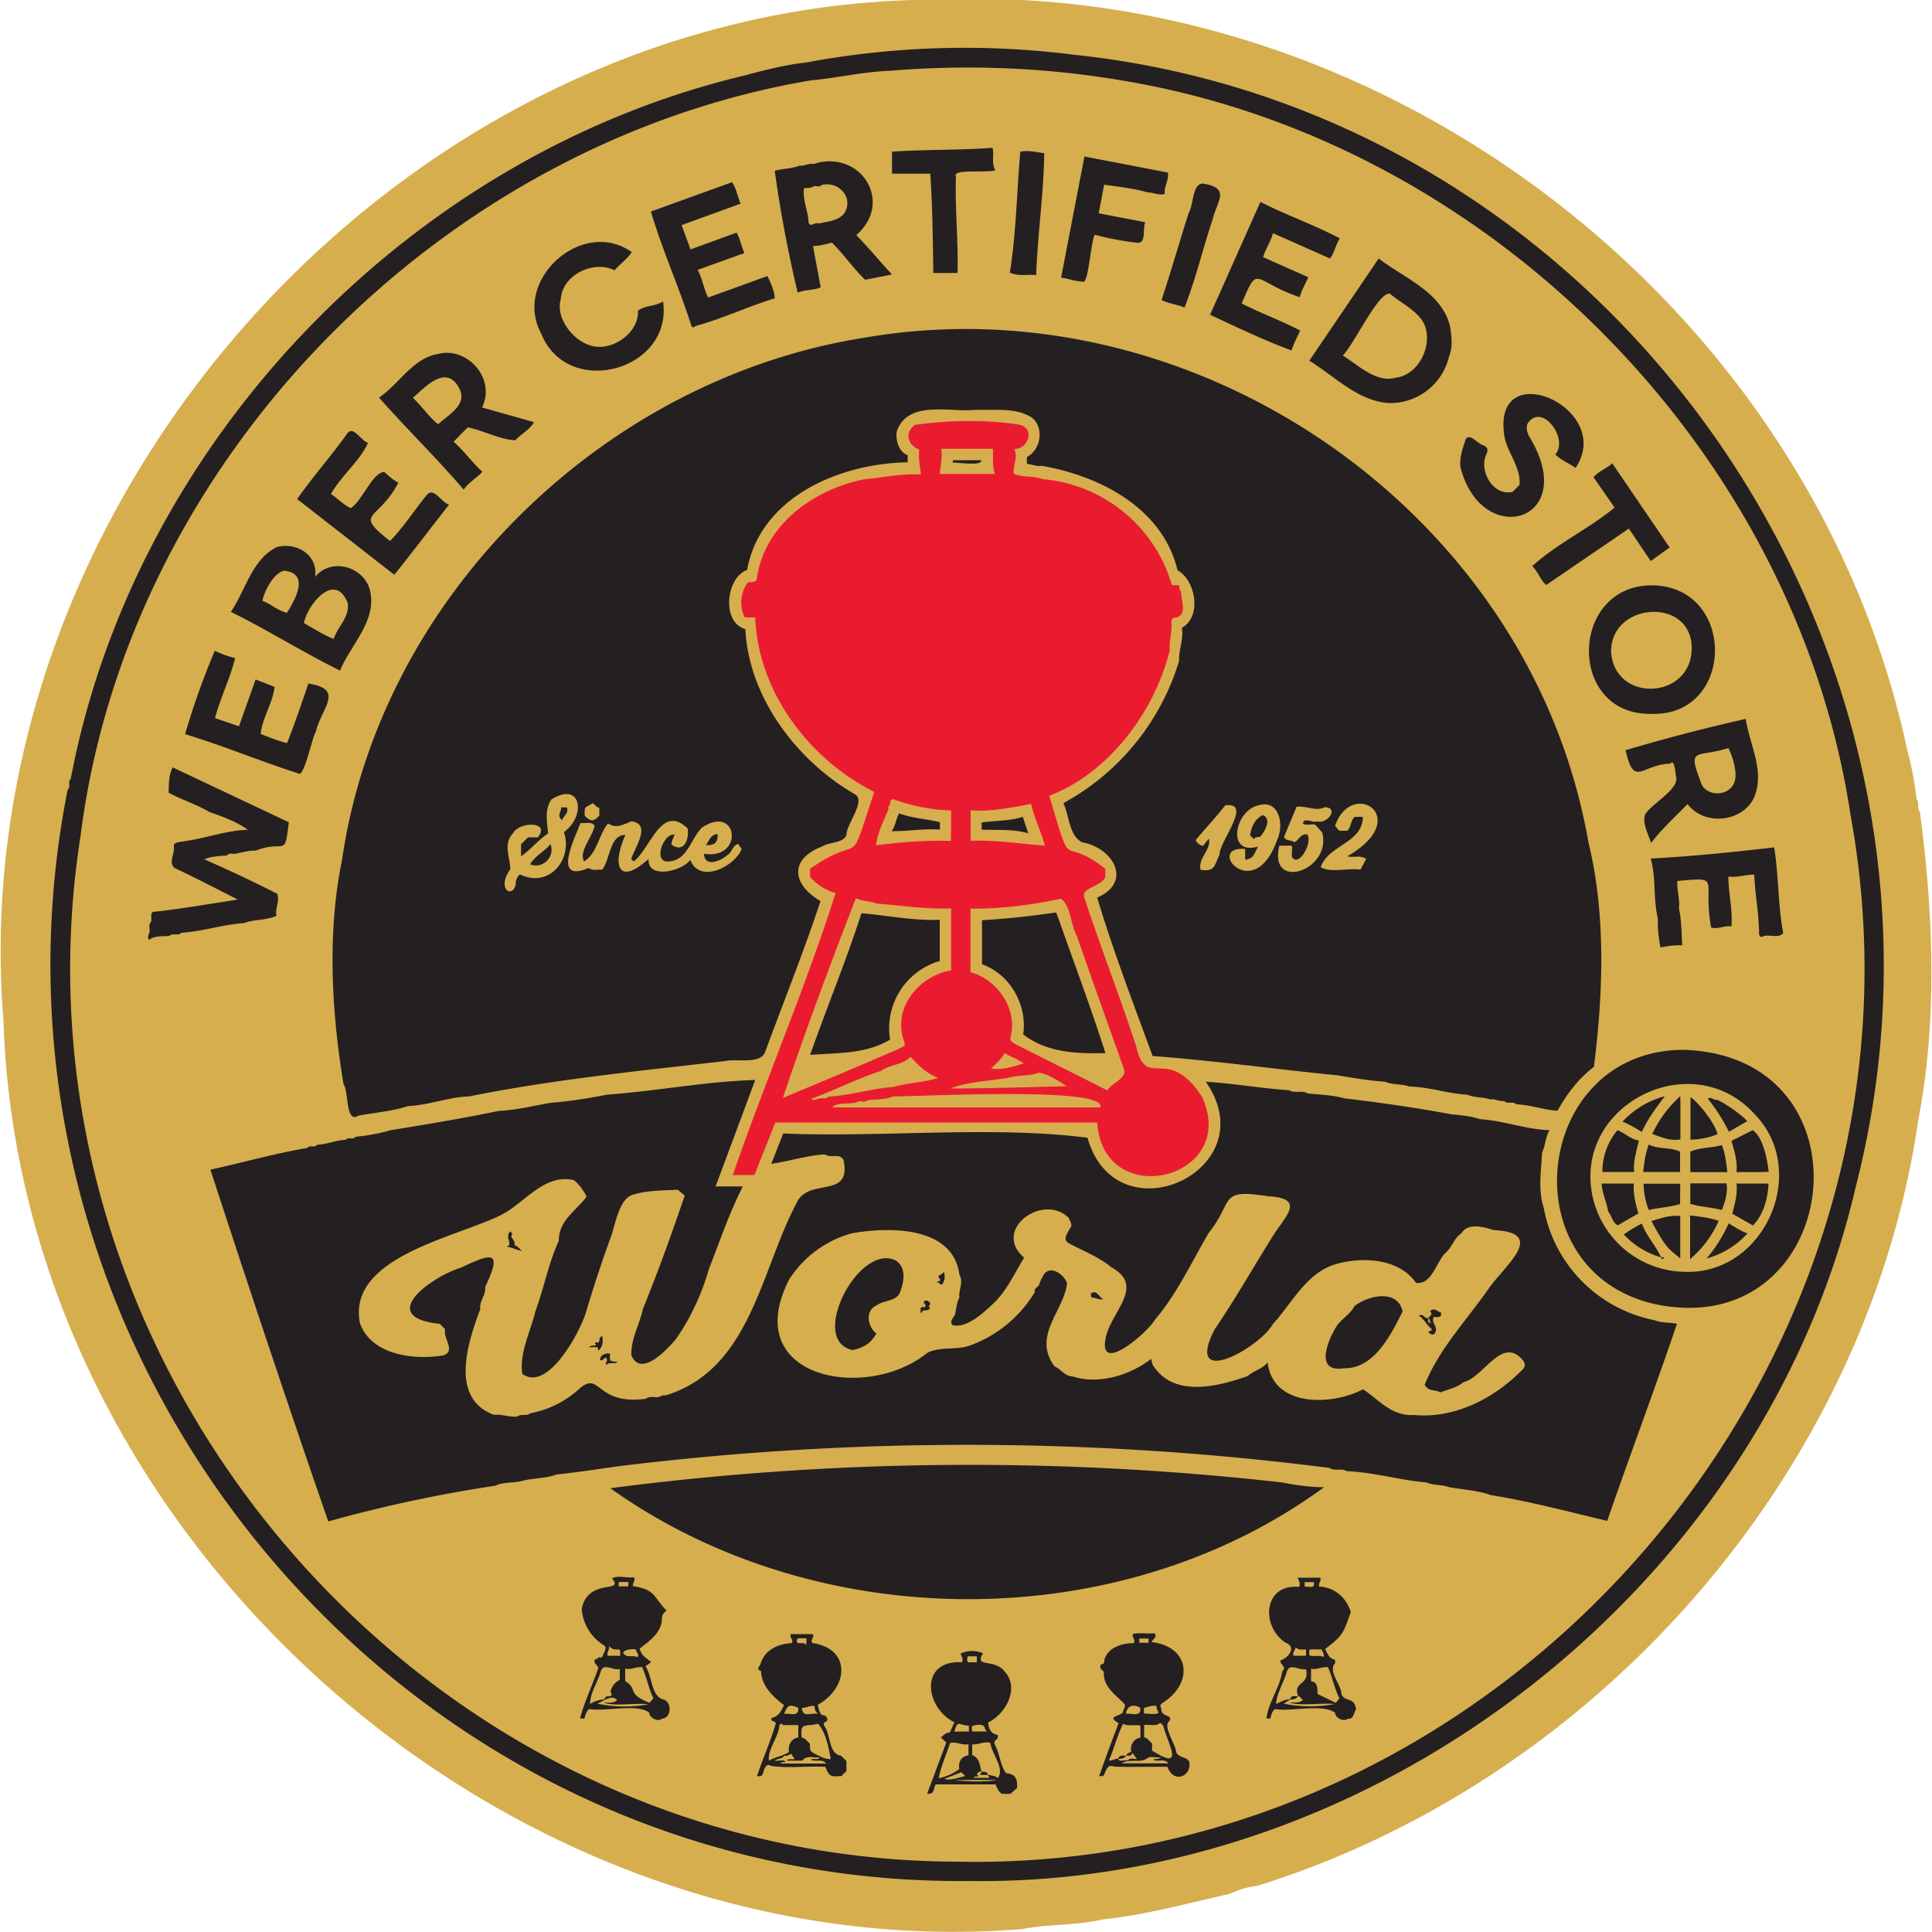
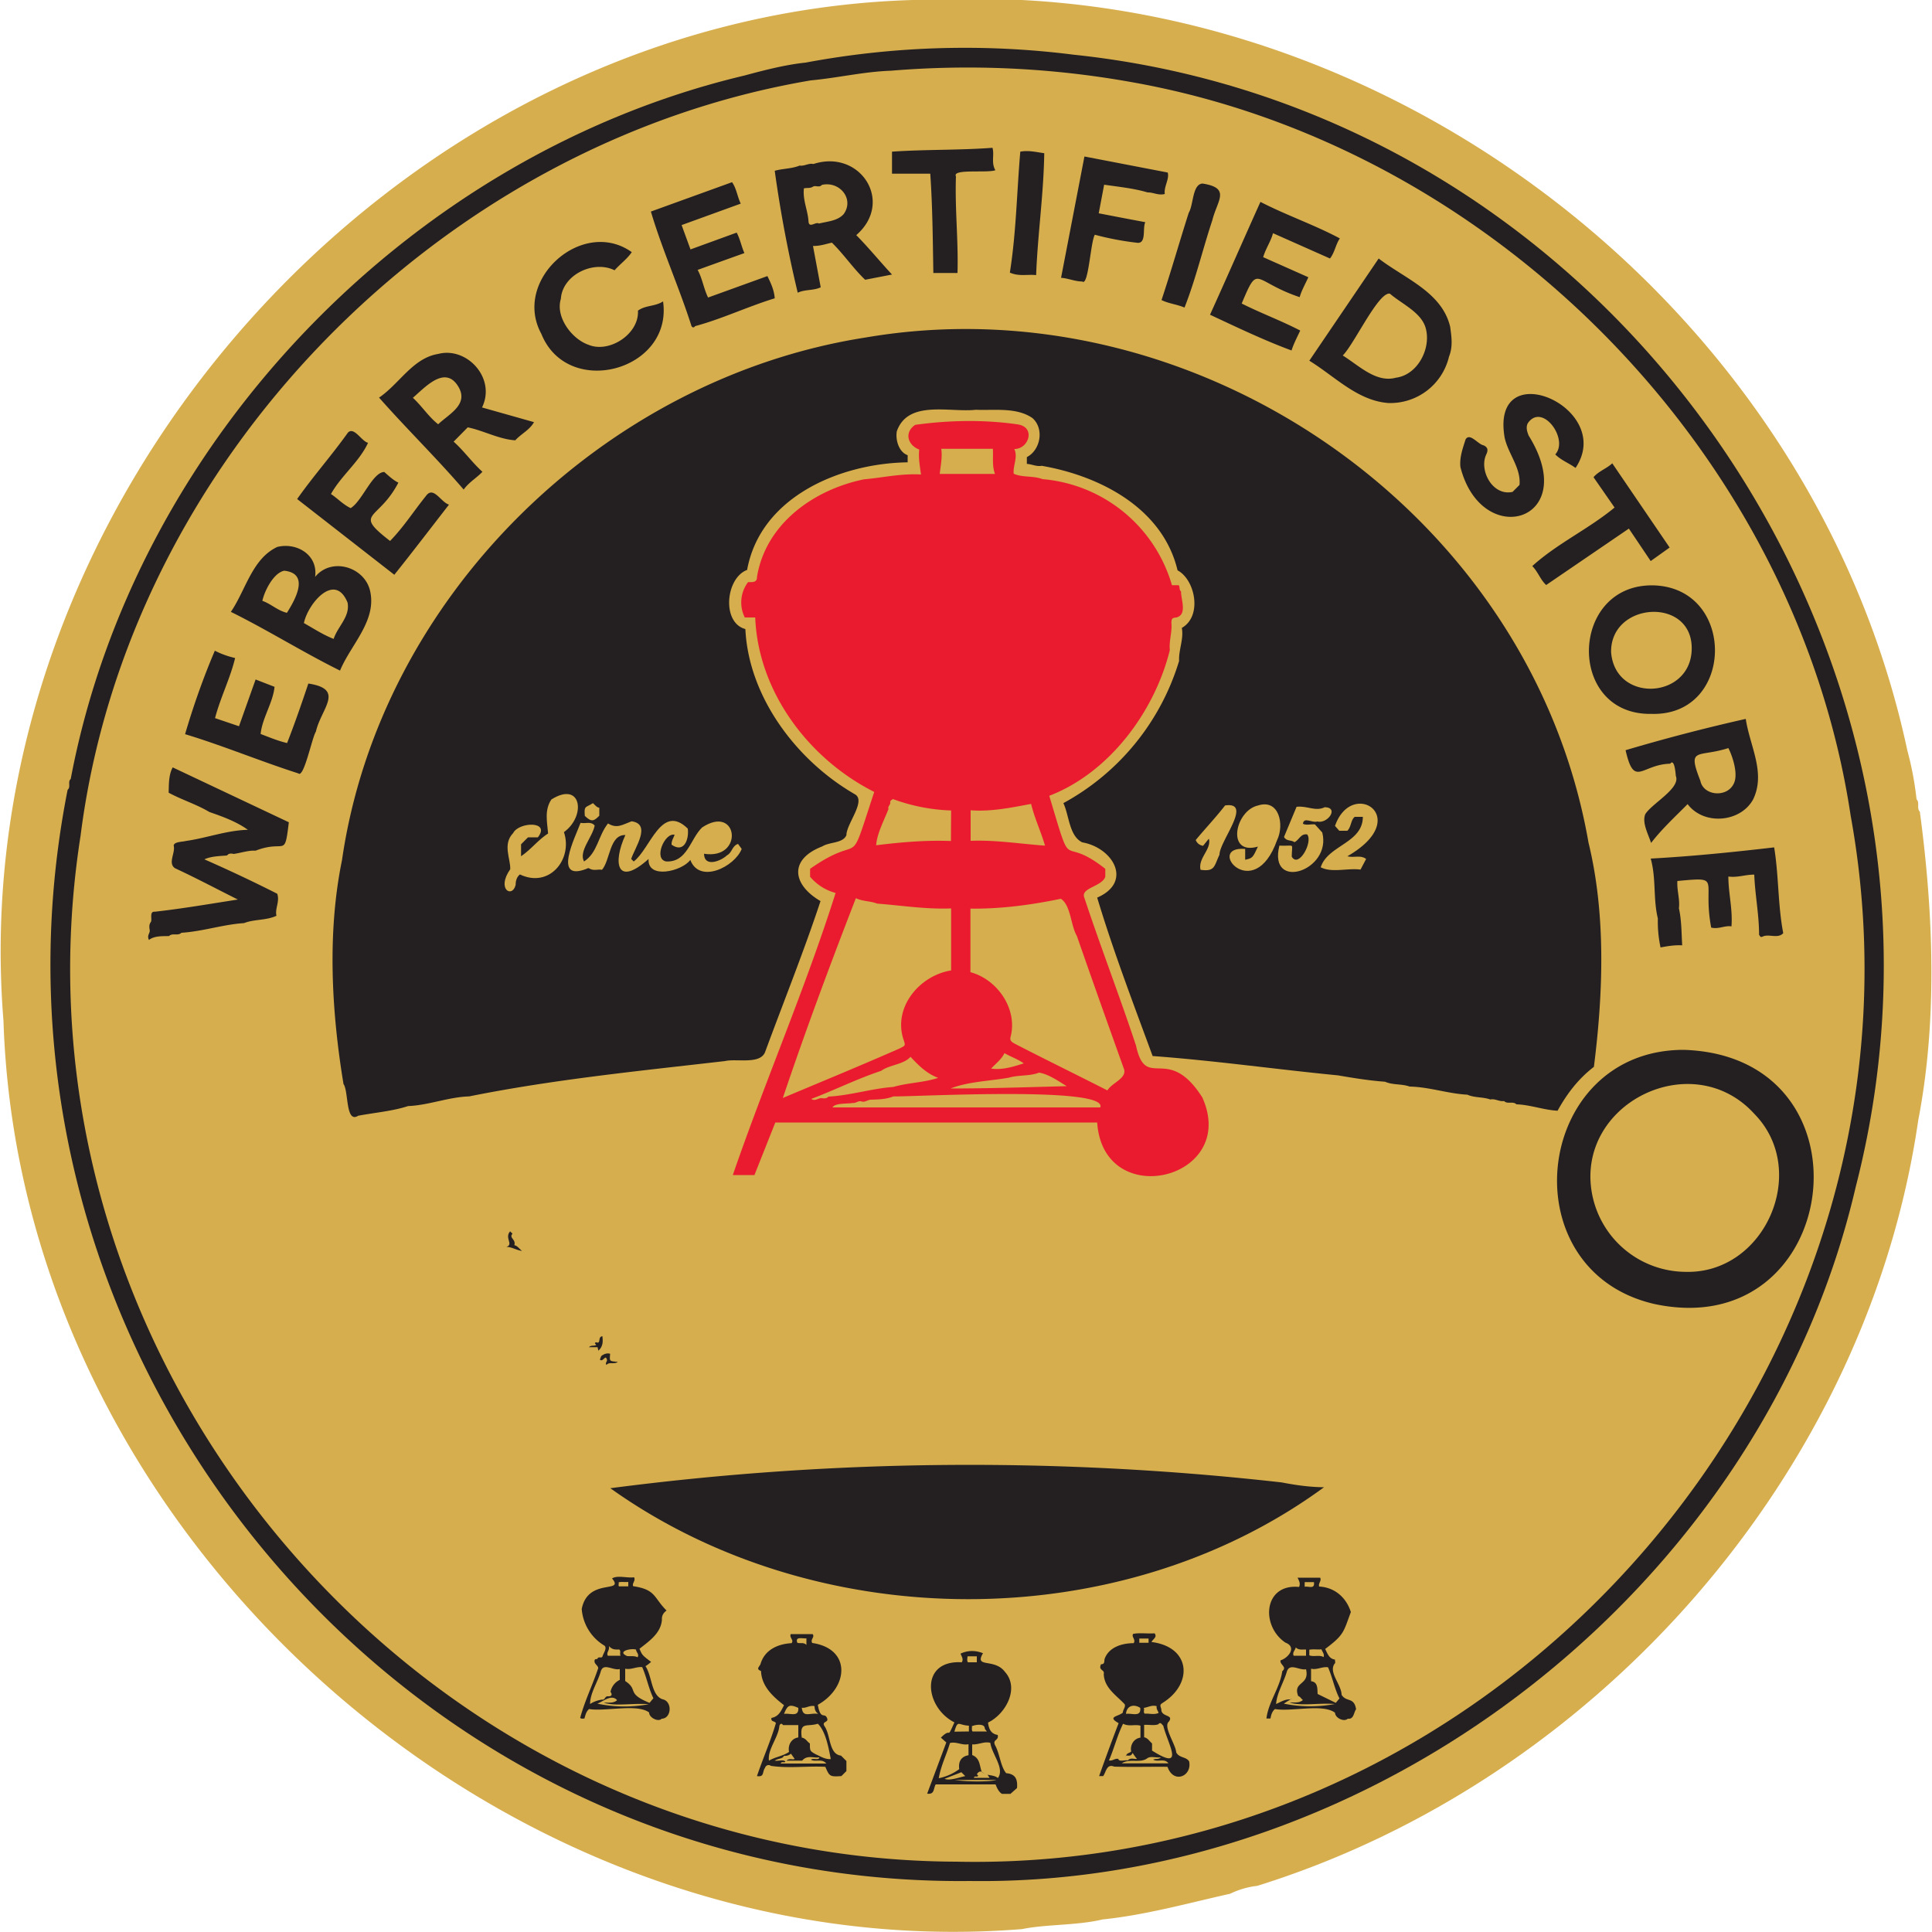
<svg xmlns="http://www.w3.org/2000/svg" xml:space="preserve" viewBox="0 0 1000 1000" width="1000" height="1000">
  <style>.st0{fill:#d6ae4e}.st1{fill:#242021}</style>
  <path d="M528.9 0c216.4 11.3 412.5 174 458.3 388.3a165 165 0 0 1 4.8 25.4c1.8 1.8-.1 4.6 1.7 6.4 7 52.1 9.2 107.9-.8 159.6-26.5 182.7-166.2 341.5-342.1 396.4a44 44 0 0 0-14.1 4.1c-21.9 4.9-43.7 11-66 13.3-13.4 3.2-29 2.4-41.7 5C261.8 1019.9 10.4 796.3 1.8 528.4-19.9 260.9 203.7 8 472.4 0h56.5z" class="st0" />
  <path d="M502 973.6C204.6 976.8-22.3 698.7 35 408.8c1.8-1.5-.1-4.1 1.6-5.6 33.1-175 175.9-323.1 348.7-364.1 10-2.7 21.1-5.6 31.7-6.7a447 447 0 0 1 138.6-4.1c282 29.5 475.3 312.8 404.9 586.1C912.6 820.6 713.3 976.6 502 973.6z" class="st1" />
  <path d="M461.2 36.6a480 480 0 0 1 123.9 5.8c187.1 32.8 344.5 191.4 372.8 379.8 51 280.4-176.6 547.5-462.9 541.4-277.2-1-496.2-257.1-453.3-531 24.5-194.2 186-358.5 378-391 14.1-1.3 27.2-4.5 41.5-5z" class="st0" />
  <path d="M825 552.2c-8.1 6.2-14 14-18.8 22.7-6.9-.3-14.2-3.1-21.3-3.3-1.8-1.8-4.6.1-6.4-1.7-2.5.4-4.7-1.4-7.1-.8-3.8-1.4-8.1-.8-11.9-2.5-10-.5-19.7-4-29.9-4.2-4.1-1.5-8.6-.7-12.7-2.5-8.3-.6-16.2-1.9-24.4-3.3-31.9-3.1-63.4-7.6-95.9-10-10-27.2-20.4-54.4-28.7-82 18.6-8.1 8.2-25.8-7.7-28.6-6.8-3.2-6.8-14-9.8-20.3a125 125 0 0 0 59.9-73.6c-.3-5.7 2.5-11.4 1.4-17.1 10.7-6 7-24.9-2.2-29.8-7.7-32.3-40.3-48.9-70.3-54.1-2.6.5-5-.8-7.7-1v-3.5c7.1-3.7 9.1-14.7 2.9-20.2-8.2-5.7-19.7-3.9-29.3-4.3-13.5 1.5-35.1-5.3-40.9 11.1-.8 4.4 1 10.8 5.6 12.4v3.7c-34.9.5-76.2 17.8-83.1 55.7-11.1 4.1-13.3 27.3-.9 30.6 1.7 35.3 26.6 68.1 56.5 85.4 6.4 3.3-4.2 15.3-4.2 21.3-1.9 4.3-8.7 3.4-12.5 5.8-17.4 6.7-15.5 19.8-.9 28.3-8.6 26-19.1 52.1-28.6 77.9-2.4 6.9-14.8 3.5-20.8 4.9-44.2 5.1-88.8 9.5-132.5 18.3-10.6.3-21 4.6-31.6 5-7.8 2.6-17.3 3.4-25.8 5-6.6 4.2-4.9-12.7-7.6-16.4-6.2-37.5-8.5-78.2-.8-115.8 19.7-136.4 135.5-249.5 271-270.6 169.5-29.1 344.2 89.3 374.2 261.4 9.1 37.4 7.6 78.1 2.8 116.1z" class="st1" />
-   <path d="m390.9 559-20.5 55.1h14.1c-7.1 13.8-11.9 28.4-17.6 42.8a122.7 122.7 0 0 1-16.8 35.9c-4.5 5.5-18.4 20.5-23.3 8.7-.3-8.6 4.3-16.1 5.9-23.8 7.8-19.2 15.1-39.4 21.7-58.9l-3.6-3c-7 .4-16.1.3-22.8 2.5-8 1.7-9.6 17-12.4 23.5a703.8 703.8 0 0 0-12.5 38.1c-3.3 10.2-19.7 40.8-32.8 31.2-1.4-11.4 4.2-21.5 6.8-32.3 4.4-12 6.8-24.9 12.1-36.5.1-10.8 8.7-15.2 14.4-22.9a26.5 26.5 0 0 0-6.4-8.5c-15.4-3.8-25.7 11.9-37.9 18-23.1 11.6-79.8 21.7-73 56 6 16.5 27.7 19.1 43 16.7 7-2.3-.2-8.9 1.1-13.6l-2.8-2.8c-33.2-3.4-4.6-24.3 11.1-29.1 16.2-7.7 21.5-9 12.4 10.1.6 4.1-3.2 7.3-2.5 11.4-6.4 17-16.1 46.1 7 54.7 4.1-.4 8 1.3 12.1.9 2-1.6 4.8 0 6.8-1.7a51.6 51.6 0 0 0 25.5-12.8c10.9-9.4 8.2 8.8 34.3 5.3 1.7-1.3 3.6-.9 5.5-.8 1.7.1 2.9-1.4 4.6-.9 44-13.4 49.2-64.3 67.8-99.4 6-14 28.8-1.7 24.4-22.5-2.3-3.9-6.4-.6-9.6-2.9-9.6.6-18.2 3.5-27.8 4.9l6.2-15.7c51.6 2.1 108.5-4.1 157.5 2.2 14.9 52.8 93.1 16.8 61.2-29 14.5.9 28.5 3.4 43.1 4.4 3 1.8 6.7-.2 9.7 1.7 6.4.6 12.9.8 18.9 2.5 18.7 2.2 37.4 4.9 55.6 8.3 5 .4 10.2 1 14.8 2.5 12.4.8 23.2 5.2 35.8 5.7-2.2 4-2.1 8-3.8 11.5-.5 9.4-2.2 19.4.8 28.5a72.5 72.5 0 0 0 57.2 58.3c3.8 1.5 7.8 1.1 11.8 1.9-11.6 34.1-24.4 68.1-36.1 102-20-4.7-39.9-10.1-60.1-13.3-6.5-2.4-14.6-2.9-21.6-4.1-3.8-1.5-8.1-.8-11.9-2.5-13.7-1.1-27-5.3-41.2-5.8-2.7-1.8-6.2.2-8.9-1.7a1477 1477 0 0 0-368.7-.8c-10.5 1.5-21 3.1-31.5 4.2-5.1 2-11.3 1.8-16.9 3.1-4.9 1.5-10.4.6-14.7 2.7a714.7 714.7 0 0 0-86.5 18.5c-20.9-60.4-41.2-121.4-61-182.1 16.7-3.6 33.3-8.4 50.1-11.2 1.3-1.8 3.9.2 5.1-1.7 5.1-.1 9.8-2.4 14.8-2.5 1.3-1.8 3.8.2 5.1-1.6 6.1-.6 12.4-1.7 18.1-3.4 18.7-3 37.7-6.2 56.1-10 9.3-.4 17.9-2.7 27-4.2 10-.8 19.2-2.3 29-4.2 25.7-1.9 51.8-6.9 76.7-7.6z" class="st1" />
  <path fill="#eb1b2f" d="M567.9 581H401.3l-10.8 27.2h-11.2c16.8-48.8 37.7-97 53.2-146a26.1 26.1 0 0 1-13.2-8.4v-4.1c28.5-20 18.9 3.6 33.2-39.8-34.1-17.2-60.1-52-61.6-90.3h-5.4a17.4 17.4 0 0 1 1.7-18.3c2.1 0 4.7.3 4.6-2.6 4.5-27.7 29.5-45.3 55.4-50.6 10-.9 19.2-3.1 29.5-2.5-.6-4.5-1.4-8.7-.9-12.9-6-2.3-7.9-8.9-2.1-12.8 17.2-2.4 35.7-2.8 53.3-.2 9.2 1.6 5.4 12.8-2 12.7 2 4.3-.8 8.6-.3 12.8 4.7 2.1 10 .9 14.9 2.8a76.4 76.4 0 0 1 67 54.9h3.5c.7.9.1 2.4 1.2 3.2-.1 4.1 3.4 12-2.4 13.5-2.2.2-2.5.6-2.6 2.7.5 4.8-1.3 9.4-.8 14.2-7.9 31.9-31.4 63.5-62.4 75.4 12.9 43.1 4.9 18.8 29 37.8v4.1c-1.7 5.1-12.8 5.7-10.9 10.7 8.5 25.7 18.3 51 26.8 76.7 5.2 24 16.3-1.4 34.3 26.8 19.1 42.4-51.3 59.5-54.4 13z" />
  <path d="M315.9 770.3a1437.9 1437.9 0 0 1 347.5-3c7.3 1.4 14.2 2.4 21.9 2.5-105.8 77.5-262.4 76.8-369.4.5zm555.6-226.9c101 3.2 82 152.6-15.4 131.5-75.5-17.6-62.1-131.5 15.4-131.5zM77.1 486.5c-1.2-2.4.6-3.4.4-5-.2-1.4-.5-2.9.6-4.3.8-1.3-1-5.6 2.1-5.3 14.3-1.6 28.7-4.1 42.9-6.3-10.8-5.4-21.5-11.1-32.5-16.2-3.9-2.6.3-8-.7-11.7.2-2.1 4.5-1.9 6.2-2.4 10.8-1.5 21.1-5.5 32.2-5.8-6-4.3-13-6.8-19.9-9.2-6.7-4-14.3-6.3-21.1-10 .1-4.3 0-9.4 2.1-13.1l60.1 28.4c-2.3 19-1.6 8.7-17.2 14.7-3.9-.2-7.6 1.2-11.4 1.7-1.1-.3-2.5-.4-3.4.8-3.8.3-8.4.4-11.7 2a761.4 761.4 0 0 1 37.7 17.8c1.4 4.1-1.3 7.7-.4 11.4-5.3 2.5-11.5 1.7-16.8 3.8-10.9.7-21.3 4.3-32.4 5-1.8 1.8-4.6-.1-6.4 1.7-3.4.1-7.5-.2-10.4 2zm636.5-352.7c13.7 10.5 32.7 17.4 37 35.3.7 5.1 1.5 10.3-.6 15.5a31.2 31.2 0 0 1-31.4 24c-16-1.2-27.7-13.8-40.9-21.9l35.9-52.9zM163.1 298.6c8.3-10.2 25-5.4 28.3 6.6 4.1 15.8-9.8 28.3-15.4 41.9-19.2-9.5-37.3-20.9-56.5-30.4 7.7-11.3 11-27.5 24-33.6 10.1-2.5 21.2 4.1 19.6 15.5zm691.7 70.9c-44.3.8-42.5-67.9 1.5-66.5 42.6 1.7 41.5 67.8-1.5 66.5zM249.5 210.9l26.9 7.6c-2.3 4.1-6.6 6-9.7 9.4-8.3-.5-16.6-5.1-24.6-6.7l-7.3 7.4c5.3 4.7 9.5 10.7 14.9 15.6-3 3.2-6.9 5.3-9.7 9.2-14.2-16.5-29.4-31.3-43.8-47.6 10.5-7.1 17.5-20.5 30.6-22.6 14.8-3.9 30.1 12.5 22.7 27.7zm193.7-89.2c6.5 6.6 12.1 13.5 18.5 20.4l-13.9 2.7c-6.2-5.9-10.9-13-17.2-19.2-2.9.6-6.1 1.8-9.8 1.7l4 21.4c-3.7 1.8-8.1 1-11.9 2.8A654.7 654.7 0 0 1 401 88.4c4.2-1.2 8.7-1 12.9-2.7 2.5.4 4.7-1.4 7.1-.8 24.2-7.9 42 19.6 22.2 36.8zm460.4 250.4c2.1 14.1 10.5 27.9 3.8 41.7-6.6 12-25.6 13.5-33.9 2.4-6.4 6.5-13.2 12.7-18.9 20.1-1.5-4.6-4.8-10.5-3-14.9 3.5-5.6 18.4-13.4 15.8-19.8-.1-1.2-.7-9.3-2.9-6.3-14.9.3-18.6 12.8-23.1-7a963 963 0 0 1 62.2-16.2zM201.9 280c7.1-7.3 12.2-15.4 18.5-23.2 3.9-5.6 7.7 3.1 12 4.4-9.5 12.2-18.7 24.3-28.3 36.3l-50.3-39.2c8.3-11.8 17.9-22.6 26.3-34.4 3.2-3.2 7 4.5 10.4 5.3-4.5 9.8-13.9 17-19.2 26.5 3.5 2.3 6.2 5.4 10.2 7.3 5.9-3.5 11.3-18.6 17.4-18.7 2.3 2 4.7 4.3 7.3 5.5-10.4 20.1-23.8 15.1-4.3 30.2zm424.4-117.1c8.8-19.4 17.4-39.1 26.1-58.4 13.6 7 27.8 11.8 41.1 18.9-2.2 3.2-2.6 7.2-5.1 10.4l-29.5-13.1c-1.1 4.2-3.7 7.8-5.1 12.4l23.4 10.4c-1.6 3.5-3.5 6.8-4.5 10.3-24.4-8.2-21.1-17.9-30 3.3 9.9 5 20.3 8.8 30.3 14-1.6 3.4-3.4 6.8-4.5 10.3-14.1-5.2-28.5-12.1-42.2-18.5zm-491.4 217c4.7 1.8 9 3.6 13.7 4.7 4-10.2 7.5-20.4 11-30.8 19.2 2.9 6.6 12.9 3.9 24.9-2 3-6.2 24.3-9.1 21.6-19.7-6.3-38.8-14.3-58.6-20.3 4.2-14.4 9.5-29.4 15.4-43.2 3.3 1.7 6.7 2.9 10.5 3.8-2.6 10.7-7.6 20.4-10.4 31.1l12.4 4.2 8.6-24.2 9.8 3.8c-.8 8.2-6.4 16.2-7.2 24.4zm202-270.4 42-15.2c2.3 3.2 2.7 7.3 4.5 11.1l-30.6 11.1 4.6 12.6 23.9-8.7c1.8 3.3 2.4 7 4 10.6a6516 6516 0 0 0-24.2 8.7c2.5 4.6 3.1 9.6 5.4 14.3l30.7-11.1c1.8 3.6 3.5 7.3 3.8 11.5-14 4.3-27.4 10.7-41.2 14.4-1 1.4-1.9.2-2-.4-6.3-19.7-15.1-39.3-20.9-58.9zM868.2 456c-.3 4.9 1.4 9.5.8 14.1 1.4 6.4 1.3 12.5 1.7 19.2-3.9-.2-7.6.4-11.2 1.1a63 63 0 0 1-1.4-15c-2.5-10.2-.8-20.7-3.7-31 21.7-1.2 42.4-3.3 63.9-5.8 2.4 14.5 1.9 29.9 4.7 44.4-2.7 3-7.3.3-10.5 1.7-1.5.8-1.5-.4-2-.8 0-10.6-2.1-20.6-2.5-31.2-4.9 0-8.3 1.6-13.4 1 0 8.7 2.3 16.8 1.6 25.8-3.4-.6-6.7 1.6-10.5.6-4.7-25.3 6.2-26.3-17.5-24.1zm-85.3-201.4 3.6-3.6c.8-8.9-5.9-16.1-7.7-24.5-7.6-43.9 57.6-15.5 36.7 15.7-3.4-2.5-7.4-3.9-10.5-7 7.2-7.9-6.9-27.2-14.3-16-1 2.3-.2 4.3.5 6.2 27.6 44.4-24.3 59.7-35.3 16.3-.5-5 1.2-9.6 2.7-14.3 2.2-3.6 6.4 2.6 9.3 3.1 2.2 1 2.5 2.5 1.3 4.9-3.7 8.3 3.5 21.5 13.7 19.2zM327 130.5c-2.3 3.5-5.9 6-8.9 9.4-10.8-5.4-27 2.3-27.8 14.8-2.9 9.3 5.6 20.8 14.4 23.8 10.8 4.4 26.2-5.7 25.5-17.7 3.9-2.9 8.9-2.1 13-4.8 5.1 35.9-49.4 50.6-63 16.8-15.2-27.8 21.2-60.5 46.8-42.3zm1.2 685.9c.9 1.9-1.1 2.9-.5 4.6 11.9 1.8 10.4 5.7 17.3 12.6-2 1.5-2.5 3-2.4 4.9-.6 7-6.7 11-11.6 14.9 1.4 3.3 1.4 3.3 6 6.8-.9.8-1.9 1.6-2.9 2.2 3.5 5.3 2.9 14.9 8.7 17.1 5.4 1 4.8 10-.3 10.1-1.8 1.9-6.6-.6-6.5-3.2-6.1-4.7-22.5-.4-31.1-1.8-1.6 1.4-1.9 3.2-2.4 4.9-.8 0-1.4.3-2.2-.3 2.2-8.4 6.3-16.8 9.1-25.1 1.1-1.8-2.3-2.7-1.6-4.8.1-.9 1.2-.2 1.5-.9.6-1.1 1.9 0 2.5-.9.4-1.7 2.6-4.3 1.1-5.7a24.2 24.2 0 0 1-11.8-19c3.2-16.4 22.4-7.8 15.7-15.8 2.8-1.8 7.8-.1 11.4-.6zm357.7 37.1c1.3 2.6 2.1 5.1 5.1 5.5-.1.8.4 1.7-.2 2.1-3.3 4.5 3.5 10.8 3.6 16.1 2.4 4 6.5 1 7.5 7.5-1.3 1.8-1.1 5.3-4.3 4.9-1.9 1.8-6.5-.3-6.6-3.1-6.3-4.8-22.4-.4-31.1-1.9-1.6 1.4-2 3.2-2.3 4.9h-2.1c1-8.5 7-15.9 8.2-24.5 2.7-2.3-1.4-3.3-.9-5.6 4.1-1.3 8.6-6.9 2.5-9.2-12.9-8.7-11.3-30.6 7.1-28.8.8-1.8 0-3.2-.8-4.8h11.7c.9 1.7-1.1 2.8-.5 4.6 8 .4 14 5.6 16.4 13.2-3.9 10.4-3.4 11.7-13.3 19.1zm-262.6 28.9c1.5 8.5 3.6 3.4 4.9 7.2.6 2-2.9 1.3-1.5 3.8 3.3 4.5 2.2 14.6 8.6 15.3l2.8 2.8v5.2l-2.6 2.6c-5.9.4-6.2.2-8.3-4.8-9.2-.5-19.2.9-28.2-.5a1.9 1.9 0 0 0-3 1c-1.6 2.2-.2 4.9-4.2 4.3 3.1-9.2 7.1-18.2 9.8-27.4-.6-1.3-2.7-.5-2.3-2.7 3.7-.7 4.9-3.4 6.5-6.6-5.8-4.5-11.6-9.8-11.9-17.7-2.7-1-1-2-.3-3.5 2.1-7.4 8.9-10.5 16.1-10.9 1.4-1.6-1.3-2.9-.4-4.7h11.3c1.3 1.6-1.3 2.6-.2 4.6 20.4 3 18.8 23.1 2.9 32zm192.2 29.3c1.6 7.7-8.1 11.8-11.2 2.8-9.1-.1-18.5.2-27.6-.1-3.9-1.6-4.1 2.6-5.7 4.9h-2.1c3.3-9.3 6.6-18.3 10.1-27.4-6.3-3.5.1-3.4 2.2-5.5 0-1.5 1.4-2.6 1-4.2-4.3-4.7-10.7-8.5-10.9-15.8.6-2.3-3-1.7-1.4-5 2.2.1 1.5-2 1.9-2.9 2.3-6.1 9.2-8 15-8 1.2-2-1.3-3.2-.3-4.8 3.4-.7 7.5 0 11.1-.3 1.5 2-.7 2.8-1.6 4.5 20.2 2.5 21.7 21.3 6.1 31.3-1.8 1.2-1.7 1.1-1 3.5-.2 4.2 6.7 2.6 3.9 6.4-3.1 2.6 3.5 11.7 3.8 15.9 1.5 3 5.2 2.2 6.7 4.7zM494 891.5c-15.6-7.9-18-32.4 3.8-31.1 1.1-1.7-.2-3.1-.6-4.5 3.9-1.8 7.8-1.7 11.6-.2-4.7 7.9 5.9 2.4 11.3 9.6 7.7 8.4.6 21.8-8.7 26.3.4 3.2 1.4 5.8 5 6.4.8 3.2-3.2 2.1-1.1 5.8 2.2 4.3 2.7 10.7 5.5 14 4.8.4 6 3.1 5.6 7.7l-3.4 3h-4.4c-1.7-1.1-2.5-2.9-3.3-4.9h-31c-1.3 2.4-.5 5.3-4.4 4.8l9.9-26.5-2.8-2.5c5.9-5.9 2.7 1.8 7-7.9zM561.3 81l43.1 8.3c1 3.3-2.1 7.4-1.5 11.1-3.3.9-6-.9-8.9-.8-7-2.1-14.9-2.9-22.5-4l-2.8 14.8a3304 3304 0 0 0 24.1 4.6c-1.5 3.2.6 10.7-3.8 10.7-7.4-.8-15.3-2.3-22.3-4.2-2.2 3.3-3.3 26.9-6.5 24.2-3.8 0-7.4-1.7-11-1.9L561.3 81zm239 221.8c-3-2.7-4.2-6.8-7.2-9.8 12.9-11.7 29.2-19.2 42.6-30.3L824.8 247c2.7-3.2 6.9-4.5 9.7-7.2l29.7 43.6-9.8 7-11.3-16.8-42.8 29.2zM481.5 89.9h-19.8V78.5c17.2-1.2 34.7-.7 52-2 1.1 3.7-.8 7.7 1.5 11.6-4 1.6-22.6-.9-20.4 3.2-.6 16.7 1.3 33.3.8 50h-12.5c-.3-17.2-.4-34.1-1.6-51.4zm131.6 69.3c-3.9-1.7-8.1-2-11.9-3.9 5-15 9.3-30.2 14.1-45.2 2.5-4.1 1.8-14.7 7.1-15.1 14.9 2.3 7.6 8.8 5.1 19-5 15-8.6 30.5-14.4 45.2zm-90.4-18.1c3.3-20.8 3.6-41.8 5.4-62.6 4.2-.8 8.1.2 12.4.8-.3 21-3.4 42-4.2 63.1-4.4-.5-8.9.8-13.6-1.3zM264.1 637.3c.2.7 1.4.9 1 1.5-1.6 2 2.1 2.8 1.1 5.7 1.6.3 2.3 1.6 4 3-3.4-.6-5.6-2.2-8.2-2.1 4.1-1.2-1.1-4.7 2.1-8.1zm49.8 69.2c-1-1.5 1.2-1.8-.2-3.7-.7-.7-1.9 2.3-3.2.9l.7-1.8c1.3-1 2.8-1.7 4.6-1.2-.3 4-.5 3.8 4 4.2-2.1 1.5-4.4-.2-5.9 1.6zm-4.2-7.4-.4-1.8h-4.5c1.5-1.3 2.8-.4 3.8-1.2l-.7-.8c.4-1.1 1.5.1 2-.6.7-.9-.1-2.7 1.9-3.1.3 2.7.4 5.3-2.1 7.5z" class="st1" />
  <path d="M364.4 441.9c.1 7.3 8.9 3.7 11.9.8 2.7-1.4 2.5-4.8 5.7-5.9l1.9 2.6c-3.6 9.2-21.8 18.3-26.6 5.7-4.3 5.9-22.3 10.2-21.6-.5-16.4 14.7-18.7 2.2-12-12.4-8.3-.2-7.8 13-12.1 18-2.1-.4-4.4.7-6.6-.7-.5-.3-.9-.1-1.4.2-17.8 6.9-5.8-16.5-3.1-23.8 2.5.6 5.3-1 7.3 1.4-1.1 6-8.4 13.3-5.5 18.6 7.1-4.7 7.1-12.9 12.4-19.7 4.6 2.9 7.6.6 12.2-1.1 10.5 1.4 1.6 13.8-.2 19.5l1.3 1.3c8.6-6.4 14.3-30.4 28-17 .7 5.5-1.9 12.9-8.4 8.3-.1-1.9.9-3.4 1.6-5.1-5.1-1.4-11.2 12.7-4.3 13.8 10.9.4 12.3-11.6 18.5-17.6 18.7-12.4 21.9 16.9 1 13.6z" class="st0" />
  <path d="M291.9 430.7c4.7 14.1-7.6 29.2-22.8 21.9-1.6 1.3-2.2 3.2-2.2 5.4-1.7 7.1-10.1 2.3-2.8-8.1.2-5.5-4.1-12.9 1.5-18.7 2.9-5.8 19.6-6.5 12.8 2.2h-5.1l-3.6 3.6v6.2c5.5-3.8 8.6-8.3 14-11.8-.5-6-2-12.1 1.7-17.6 15.6-9.8 18.1 8.5 6.5 16.9zm352.6 8.7v5.6c3.8-.8 3.9-1 6.6-6.8-16.6 4.8-11.9-18.7.1-21.3 10.9-3.5 13.7 10 9.8 18-12.1 33.8-37.6 2.8-16.5 4.5zm17.7-1.7c8.3.4 6.5-1.9 6.4 5.7 3.6 6.2 11.1-7.7 8-11.5-3.4-.6-4.2 3-6.6 4-1.7-1.3-4.1-.3-5.4-2.7l6.5-15.6c5.3-.7 9.8 2.6 14.6.2 7.6.2 1.4 8.8-3.9 7.4-2.5.9-7-2.6-7.4 1.2 1.7.9 4.2.1 6.2.3l3.8 4.2c5.1 19.8-28.1 30.7-22.2 6.8z" class="st0" />
  <path d="M697.4 443.2c3.4.9 6.8-.8 9.7 1.4l-2.9 5.5c-6.7-.9-14.9 1.8-20.6-1.2 3.6-11.4 21.8-12.5 21.8-26.1h-4.2c-2.1 1.7-1.7 5-3.8 7.2h-4.2l-2.2-2.5c8.7-25.1 41-4.2 6.4 15.7zm-63.3-26.3c14.6-2.1-2.9 18.5-2.9 25.5-2.8 5.8-2.2 8.9-9.8 7.8-1.4-6.1 5.8-10.6 4.3-16.1l-3 3.7c-2-.4-3.1-1.4-3.8-3 4.9-5.9 10.4-11.7 15.2-17.9zm-327.2-1.2c1.3 1.2 2 2.2 3.3 2.4v4.1c-3 3.1-4.2 3.2-7.5.1-.4-5.4.3-4.1 4.2-6.6zm430.5 301.1c2.3 3.7 5 2.2 8.2 3.9 3.8-1.6 8.6-2.4 11.9-5.3 10.2-2.4 19.4-23.1 29.9-12.3.9 1.2 2.7 2.5 1.3 5.1-14.5 15.2-35.4 26.2-56.7 24.2-11.9.7-17.9-7.7-26.5-13.3-15.9 8.4-46.5 9.6-49.4-13.9-3 3.7-7.3 4.2-10.2 7-14.3 5.1-35 10.5-46.5-2.1-2.9-3.4-3-3.6-3.5-6.8-11.3 8.7-27.3 13.5-40.9 9.1-3.9-.1-5.9-3.8-9.1-5.1-11.9-15.9 4.9-28.7 6.4-43.2-1.9-5.1-9.6-9.8-12.5-3.5a20 20 0 0 0-1.9 4.2c-.5 1.5-2.9 1.9-2.3 4a65 65 0 0 1-33.5 27.6c-7.2 2.6-15.3.4-22.1 3.8-31.6 25.7-97.9 13.2-71.4-38.2a56.5 56.5 0 0 1 32.1-23.6c19.5-3.5 52.6-3.9 55.9 21.4 2.3 3.9-.6 7.9 0 11.8-1.6 2.8-1.5 6-2.4 9-.9 1.8-2.8 3.3-1.2 5.3 7.2 1.7 15.2-5.7 20.4-10.5 7.5-6.7 11.6-16.3 16.7-24.4-16.9-14.5 9.8-33.8 23.1-20.6.6 1.7 2.2 3.8.7 5.2-1.3 2.7-4.3 6-.5 8 7.3 3.9 15.4 7 21.9 12.4 17.7 9.7-.2 22.9-2.9 36.2-4.5 20.3 22.1-3 25.3-9 11.6-13.6 18.9-29.7 27.9-45 13.5-16.9 4.7-23.1 30.8-19 19.7 1 8.9 10.3 2.6 20.3-10.1 16.1-19.5 32.7-30.3 48.6-16.1 31.3 23 9.8 30.1-2.7 10-10.9 17.4-26.7 32.7-31.1 13.4-3.9 32.6-3.1 41.4 9.7 8.1 1.2 10.6-10.8 15-15.2 3.7-3.1 4.5-7.8 8.6-10.5 3.3-5.6 11.8-3.2 16.6-1.6 28.8 1.3 4.4 19.4-3.2 31.2-11.3 16-25.1 30.5-32.5 48.9zM443 464.9c3.5 1.7 7.4 1.4 11 2.8 12.9 1 25.2 3 38.3 2.5v32.1c-16.5 2.6-30.4 19.4-24.5 36.2 1 2.9.6 2.7-2.2 4.2-20 8.8-40.2 17.1-60.4 25.6 11.5-34.2 24.6-69.4 37.8-103.4zm130.2 99.5c-16.1-8.2-32.1-16-48-24.2-2.2-1.2-2.6-2-2-4 3.4-14.3-7.1-29.3-20.9-33v-32.9c15.7.2 31.4-1.9 46.8-5.1 5.2 3.4 5 13.6 8.3 19.3 8 23 16.2 46 24.4 68.9 1.5 4.8-6.4 7.1-8.6 11zm-3.7 8.8H430.9c1.3-2.4 7.7-1.8 10.5-2.3 1.5.2 2.6-1.1 4.2-.9 1.9.8 3.2-.6 5-.8 3.9-.1 8.1-.2 11.8-1.7 11.1.2 111.4-5.4 107.1 5.7zm-77.3-137.9c-13-.5-25.7.6-38.7 2.2.4-6 4.1-12.9 6.4-18.8-.6-1.3 1.1-2.1.9-3.4-.2-.9.8-1.3 1.4-1.7a95.8 95.8 0 0 0 30.1 5.9l-.1 15.8zm41.5-19.2c1.8 7.5 5 14.1 7.2 21.6-12.7-.9-25.4-3-38.5-2.5v-15.8c10.7.8 21.1-1.4 31.3-3.3zM419.9 568.8c12.2-4.6 23.9-10.5 36.1-14.5 4.6-3.3 11.6-3.2 15.3-7.3 4.4 4.8 8.6 8.8 14.3 10.9-7.6 2.5-15.7 2.5-23.2 4.7-11.2.8-22.2 4.4-33.6 5-1.1 1.2-2.5.9-3.8.8-1.8.1-3.2 1.7-5.1.4zm94-336.5c.3 4.4-.5 8.7 1.1 13h-28.6c.5-4.4 1.4-8.6.8-13h26.7zm38.2 329.9c-19.8.5-40 1.2-60.1 1.2 9.2-3.6 20-3.8 30.2-5.6 5.1-1.5 10.7-.7 15.6-2.6 4.8.7 10.1 4.4 14.3 7zm-22.2-11.8c-5.7 1.8-11 3.5-16.9 2.7 2.5-2.7 5.3-4.7 6.9-8 3.3 1.9 6.9 3.1 10 5.3zm342.2 107.9a49.6 49.6 0 0 1-48.1-40.6c-8.5-46.5 52-76.5 84.1-41.1 28.8 29.4 5.4 83.1-36 81.7zM695 184c5.9-5.8 18.5-33.1 24.4-32 6.5 5.6 17.1 10 18.8 18.9 2.2 10.2-4.7 23.2-15.7 24.6-10.2 2.8-19.1-6.3-27.5-11.5zM157.3 322.5c2-9.9 16-26.8 22.6-10.6 1.4 7.3-5.1 12.3-7.2 18.8-5.6-2.2-10.4-5.4-15.4-8.2zm-8.8-5.3c-4.9-1.2-8.3-4.7-12.7-6.2 1-4.8 5.6-14.4 11.3-15.6 13.4 1.4 5.7 15 1.4 21.8zm727.1 19.5c-1.1 25.2-39.6 27.2-41.7.9-.4-26.5 43-28.9 41.7-.9zM213.7 205.9c6.5-5.6 16.9-17.3 23.7-5.5 5.2 9.1-5.2 14-10.6 19.2-5-3.9-8.4-9.4-13.1-13.7zM416.1 97.5c1.6-.4 3.2.1 4.7-.9 1.3-.8 3.3.7 4.6-.9 9.2-2.1 16.9 7.3 11.3 15.1-3.2 3.6-8.5 3.8-12.8 4.9-1.7-1.1-4.9 2.5-5.4-.8-.3-6-3.1-11.2-2.4-17.4zm478.5 289.7c2.3 4.5 5.3 13.9 2.7 18.6-3.6 7.2-15.7 6.1-17.2-1.7-7-17.8-1.3-11.8 14.5-16.9zM305.4 882c.1-5.9 4-11.3 5.6-17 1.4-4.5 6.3-.2 9.8-1.1v5.6a8.7 8.7 0 0 0-4.8 6.2c1.3 1.8.2 2.4-1.4 2.3-1.5-.1-1.5 2-2.8 1.7a15 15 0 0 0-6.4 2.3zm18.2-11.9v-6.4c3 .7 5.7-1.1 8.8-.8 2.3 5.2 3.3 11 5.8 16.1l-2 2.4c-12.3-5-5.5-6.7-12.6-11.3z" class="st0" />
  <path d="M319.4 880c-1.9 1.7-4.2 1.2-6.9 1.3 5.8 2 15.3.1 23.3.8a68 68 0 0 1-26.6-.3c3.2-1.3 7.4-5 10.2-1.8zm9.8-26.2c.1 1.5 1.8 2.4.8 4-1.5-.8-3.4-.5-5.3-.6-5.6-2.3 1.5-4.2 4.5-3.4zm-14.6 3.2c-.9-1.8 1-2.6.6-5 1.9 2.2 3.7 1.7 5.4 1.8.9 1 0 2 .6 3.2h-6.6zm10.6-38.2v2.3h-4.8c-.5-.5 0-1.2-.2-2.1 1.7-.4 3.3 0 5-.2zm342.6 60.8c-2.7-.1-4.9 1.3-7.3 2.4.4-5.8 4-11.2 5.6-16.9 1.6-4.5 6.4-.4 9.9-1.1 2 8.6-7.1 6.1-4 14-1.1.9-2.9 1.3-4.2 1.6zm10.8-9.4v-6.5c3 .8 5.7-1.2 8.8-.7 2.3 5.2 3.3 11 5.9 16.1l-1.9 2.3-9.4-4.6c-.2-2.5.3-6.2-3.4-6.6z" class="st0" />
  <path d="M671.9 877.9c1.2.2 1.6 1.5 2.5 2-1.9 1.7-4.2 1.2-6.9 1.3 5.9 2 15.3.1 23.4.8a69 69 0 0 1-26.4-.2c2.4-1.6 4.6-3 7.4-3.9zm5.8-21.1v-2.9c2.1-.4 4.2 0 6.3-.2.4 1.3 1.6 2.3 1.1 4-2.3-1.3-4.9 0-7.4-.9zm-1.7-3v3.2h-6.4c-.8-1.7.7-2.7 1.1-4.3 1.5 1.5 3.3 1 5.3 1.1zm-.7-32.5v-2.4h4.8c.5 3.9-2.6 2-4.8 2.4zm-256.1 81.1c-1.5-.9-2.1-2.7-4.2-3-1.2-8.5 2.6-5.4 8.3-7.2 4 3.8 5.6 12.4 6.7 18.3-2.9.2-5.3-1.4-7.8-2.5-3-1.7-3-1.7-3-5.6zm-21.2 8.9c-.8-5.8 4.8-11.8 5.4-17.9 0-.4.8-2.1 1.9-.5h7.9v6.4c-3.5.5-5.5 3.8-4.8 7.5-3.5 2.3-6.7 2.4-10.4 4.5zm26.1-1.7c-.3 1.8-2.9.2-4.4 1.2 2.5 1.4 5.6-.8 8 2h-23.6c.5-1.4 1.9-.1 2.4-1-1.1-1.2-3.2-.2-5.5-.5 1.9-1.3 4-.8 4.8-2.5 1.2.1 2.4-.1 3.6-1.1l1.9 2.7c-.9.7-2.6-.6-4.2.9h8.1c2.6-3.1 6-1.2 8.9-1.7zm-.6-22.5c-4.4-.7-7.9 2.2-8.5-3.2 2.2.4 4.1-1.4 6.6-.8.1 1.1 0 2.5 1.9 4zm-17.7 0c1.8-4.4 2.7-5.2 7.4-3.1.3 5-4.1 2.6-7.4 3.1zm11.6-39.1v3.4c-1.5-1.5-3.2-.6-4.7-1.1-1.3-3.4 2.6-2.1 4.7-2.3zm161.4 62.4c-1.7-.4-3 1.2-4.8.8 2.7-6.3 4.3-12.9 7.3-19 3 1.6 6.1.2 9 1v6.2c-3.3.4-5.5 3.7-4.8 7.2-.9.8-2.4.8-2.6 2.2-1 1-2.7 1.2-4.1 1.6zm17.5-4.3v-3.7c-1.3-1.1-2.2-2.8-4.1-3.2v-6.4c2.4-.2 5.1.5 7.3-.3 1.3-1.5 1.8.1 2.6.7 2.4 9.7 11.6 23.9-5.8 12.9zm4.6 3.5c-1.4 1.3-2.8.5-4 1.2 2.6 1.4 5.7-.9 7.9 1.9h-24.2c4.1-2.7 9.6.1 13.2-2.6 1.8-1.3 4.3-.2 7.1-.5zm-2.2-26.5c-.3 1.4.6 2.3 1 3.5-2.3 1.1-4.8.2-7.2.4-.9-.9 0-2-.5-3 2.3-.3 4.1-1.6 6.7-.9zm-15.9 4c.4-4.4 4.2-5.2 7.4-3.1.5 5-4.3 2.6-7.4 3.1z" class="st0" />
  <path d="M583.8 911.2c-1.4-.4-4.6.9-5-.8 1.2-1 2.9-.8 4.2-1.7 1.2-.1 2.5.5 3.2-1.4.9 1.3 1.5 2.2 2.3 3.1-1.3.2-3.6-.8-4.7.8zm5.9-60.9v-2.2h4.8v2.2h-4.8zM508.1 917c-1.2-3.4-.8-6.9-4.9-8.6v-5.5c3.3.2 6.3-1.7 9.4-.8.7 5.8 7.6 13.2 3.9 18.2-2.4-2-6.2-.9-8.4-3.3zm-22.2 3.4c1.1-6.5 4-12.1 5.8-18.2 3.2-.9 6.2 1.3 9.6.6v5.7c-4 .7-5.3 3.5-4.8 7.2a26.6 26.6 0 0 1-10.6 4.7zm15.6-27.2v3l-7.5.1c1.8-6.4 2-3.3 7.5-3.1zm9.3 3h-7.4c-.7-.9-.1-1.9-.4-2.7 1.7-.8 6.7-1.6 6.7 1.1.3.7.5.8 1.1 1.6zm-13.2 21.1 2 2c-2.6.5-8.1 2.6-10.7 1.4l8.7-3.4zm-3.5 4h21.7c-2.8.9-14.3 1.1-21.7 0zm11.5-64v3.1H501c-.6-.8-.3-1.9-.2-3.1h4.8z" class="st0" />
  <path d="M511.4 918.7c-.1.7.6.8.8 1.5h-8.1c.2-1.3 1.5-.2 2.1-.9.3-.6-.8-.7-.5-1.1.5-.8 1.2-1.5 2.4-1.2.8 1.2 2.4.8 3.3 1.7z" class="st0" />
-   <path d="M365.4 437.4c1.9-2.6 2.5-5.6 6.1-5.6 0 4.8-2 5.8-6.1 5.6zm-80.5-.5a8.1 8.1 0 0 1-10.5 10.5c2.5-4.5 7.4-6.5 10.5-10.5zm6-12.4c-2.9-2.4-.3-4.4-.4-6.6h2.9c1.2 2.9-1.6 4.3-2.5 6.6zm358.2 9.9-2.1-2.1c.8-4.3 2.3-8.2 6.5-10.4 4.8 1.6 1.5 8-1 10.9-1.1 1-2.9-.1-3.4 1.6zM453.6 690.2c-3.1 5.7-7.3 7.4-12.2 8.6-23.4-4.7 3.2-56.1 22.4-46.3 5.7 4.1 4 11.7 1.7 17.2-2.5 4-8.3 3.3-12 6.1-6.1 2.8-4.1 11.4.1 14.4zm242.1 18c-15.5 2.5-8.5-14.5-3.8-21.9 2.6-3.8 7.2-6.2 9.2-10.3 7.5-5.7 22.3-8.8 24.9 2.8-6.1 12.1-14.7 29.7-30.3 29.4zm44.9-26.8c.6-1.7.1-2.2-.4-2.7 2.1-2.2 3.7.2 5.6.6.7 3.1-1.9 2.3-3.8 2.4-1.3 3.8 2.9 4.7.5 8.7-1.4.8-2.4 0-3.2-1 .5-.7 2.1-.3 1.6-1.7-2.7-2-3.6-4.9-6.5-6.7 2.9-1.9 3.2 3.8 6.1-.2.2-.2.7-.2.1.6-1.2 1.1-1.1 1.3-1 1.6 0-.3-.1-.5 1-1.6zm-263.7-1.5c-.9-1-.1-2.1-.4-2.9.8-.9 1.8 0 2.4-.7.7-1.2-1.1-1.5-.7-2.7 1.2-.9 2.1-.4 3 .5 1 1-1.3 2 .2 2.9-1.2 2.3-4 0-4.5 2.9zm9.6-17.1c.5-1-1-1.2-.7-2.5 1-.3 2-1 2.8-2.1.6 3.6.6 3.6-.9 6.7-1.2.2-1.6-1.3-2.8-1.2.3-.8 1.3-.2 1.6-.9zm84.6 9.6c-2.2.6-4-.8-6-.8-.7-.8-.2-1.5-.5-2.1 3.4-2.2 4.2 2.2 6.5 2.9zM460.7 538.1c-12.8 7.6-27.2 6.8-41.4 7.9 8.7-24.6 18.6-48.6 26.6-73.3 13.3 1.1 26.7 3.9 40.5 3.4v21.3a36.3 36.3 0 0 0-25.7 40.7zm111.5 7c-15.1.3-30.3-.2-42.6-9.7 2.2-15-6.6-31.1-21.3-36.3v-22.8a437 437 0 0 0 36.1-3.7c2.2-.4 2.3-.4 2.8 1 8.4 23.9 17.2 47.3 25 71.5zM461.5 430.2c2.1-2.9 2.2-6.3 3.9-9.2 6.9 2.6 14.1 2.8 21.1 4.6v3.8c-8.5-.6-16.3.9-25 .8zm46.6-.8v-3.7c6.8-1 14.6-.7 21.3-2.9l2.8 8.5c-7.9-2.3-15.9-1.5-24.1-1.9zm-14.9-190v-1.2h14.7c.8 3.1-12.1 1.2-14.7 1.2zm403 351.1 11-5.5c5.7 3.9 7.5 15.7 8.3 21.5-5.4.3-10.9.1-16.7.2.6-5.7-1.1-10.8-2.6-16.2zm-50.4 16.1h-16.4a33.2 33.2 0 0 1 7.8-21.6c3.9 1.4 6.7 4.7 11.1 5.3-1.2 5.4-3 10.7-2.5 16.3zm-.1 6c-.5 5.4.9 10.3 2.3 15.5l-10.6 6.1c-2.9-1.4-3.1-4.9-5-7.1-.8-4.8-3.1-9.4-3.4-14.5h16.7zm61.6 21.7-10.7-6.1c1.4-5.2 2.8-10.2 2.2-15.6h16.6c-.4 7.7-2.5 16-8.1 21.7zm-32.4-21.8h18.7c.9 4.5-.8 9.8-2.4 13.8-5.4-1.5-10.9-1.5-16.3-3.2v-10.6zm-5.3 10.7c-5.3 1.7-10.9 1.8-16.2 3.1a39.7 39.7 0 0 1-2.7-13.6h19l-.1 10.5zm-16.2-30.8c4.6 2.5 11.3 1.3 16.2 3.7v10.5h-19.1c.6-4.9 1.1-9.6 2.9-14.2zm21.5 3.7c5.3-2.3 10.7-1.8 16.3-3.4 1.8 4.2 2.2 8.9 2.9 14h-19.2v-10.6zm-5.2 33.3v22c-5.3-4.7-6.9-4.2-14.9-19.4 5.1-1.5 9.6-3.2 14.9-2.6zm5.1 22.3v-22.6c5.1.6 10.1 1.2 14.8 2.8a54.9 54.9 0 0 1-14.8 19.8zm-19.6-64.8a61.3 61.3 0 0 1 14.5-19.5c.2 7.6 0 14.8.1 22.3-5.1 1-9.5-.9-14.6-2.8zm33.7.2a39.6 39.6 0 0 1-13.9 2.8v-22.1c6 4.7 13.3 15 13.9 19.3zm-49.1-6.6c6.1-6.3 13-10.7 21.9-13.1-4.6 6.1-8.9 11.8-11.9 18.5-3.3-2-6.4-3.9-10-5.4zm64.6-.2-9.5 5.5a96.9 96.9 0 0 0-10.9-17.1c1.8-1.4 3 1.1 4.6.5 4 1.6 12.1 7.2 15.8 11.1zm-9.6 52.9c3.3 2 6.3 4 9.7 5.2a44.2 44.2 0 0 1-21.2 13c5-5.8 8.5-11.8 11.5-18.2zm-35 17.6a42.5 42.5 0 0 1-19.3-11.8c2.8-2.2 5.9-3.9 9.3-5.7 2.3 6.3 7.3 11.6 10 17.5zm1.6.4c-.6.5-1.4.6-1.5-.1-.1-.8 1.3-.3 1.5.1zM671.9 877.9c-1 1.6-2.5 1.7-4.2 1.7.7-2.4 2.7-1.5 4.2-1.7zm-89 30.8c-1 1.6-2.5 1.7-4.2 1.7.8-2.4 2.7-1.5 4.2-1.7zm-71.5 10h-3.9c-.5-.9.9-1 .5-1.7 1.5 0 3-.1 3.4 1.7z" class="st1" />
  <path d="M739.1 682.1c1.4.7.4 2.2 1.9 2.4-2.7.7-1.4-1.3-1.9-2.4z" class="st0" />
</svg>